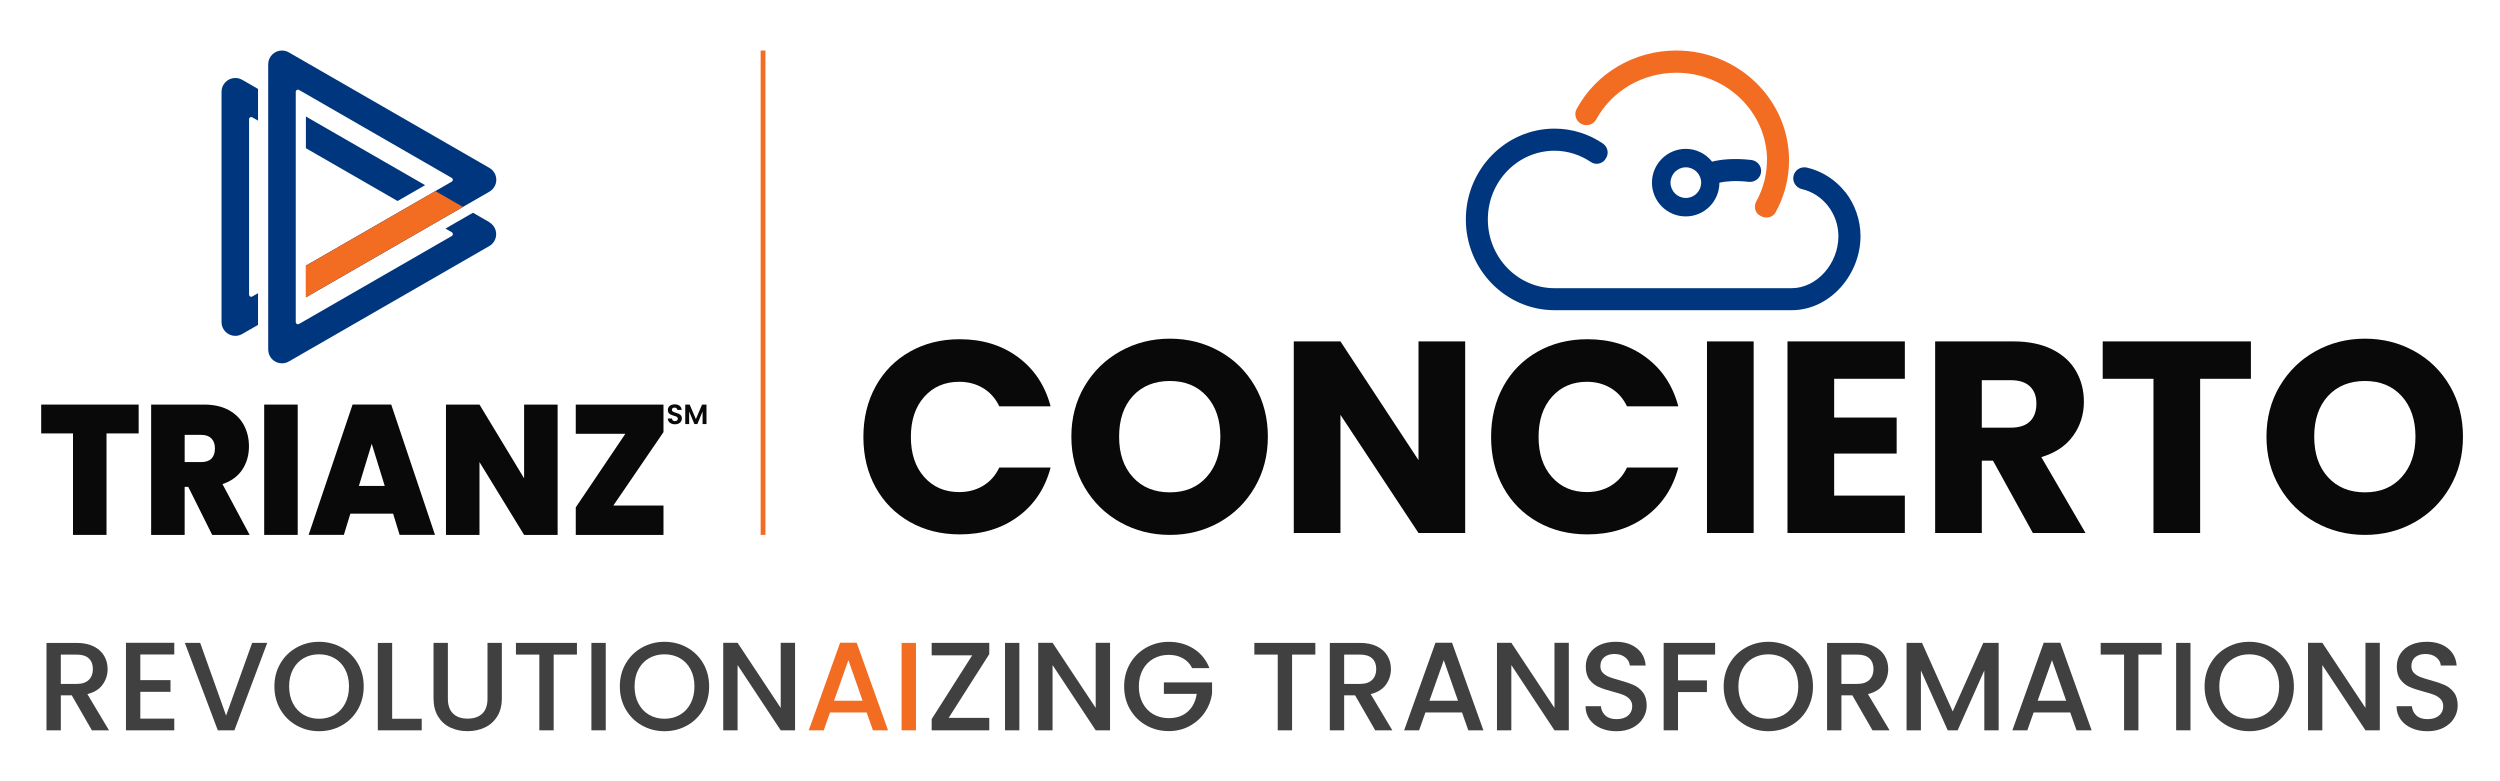
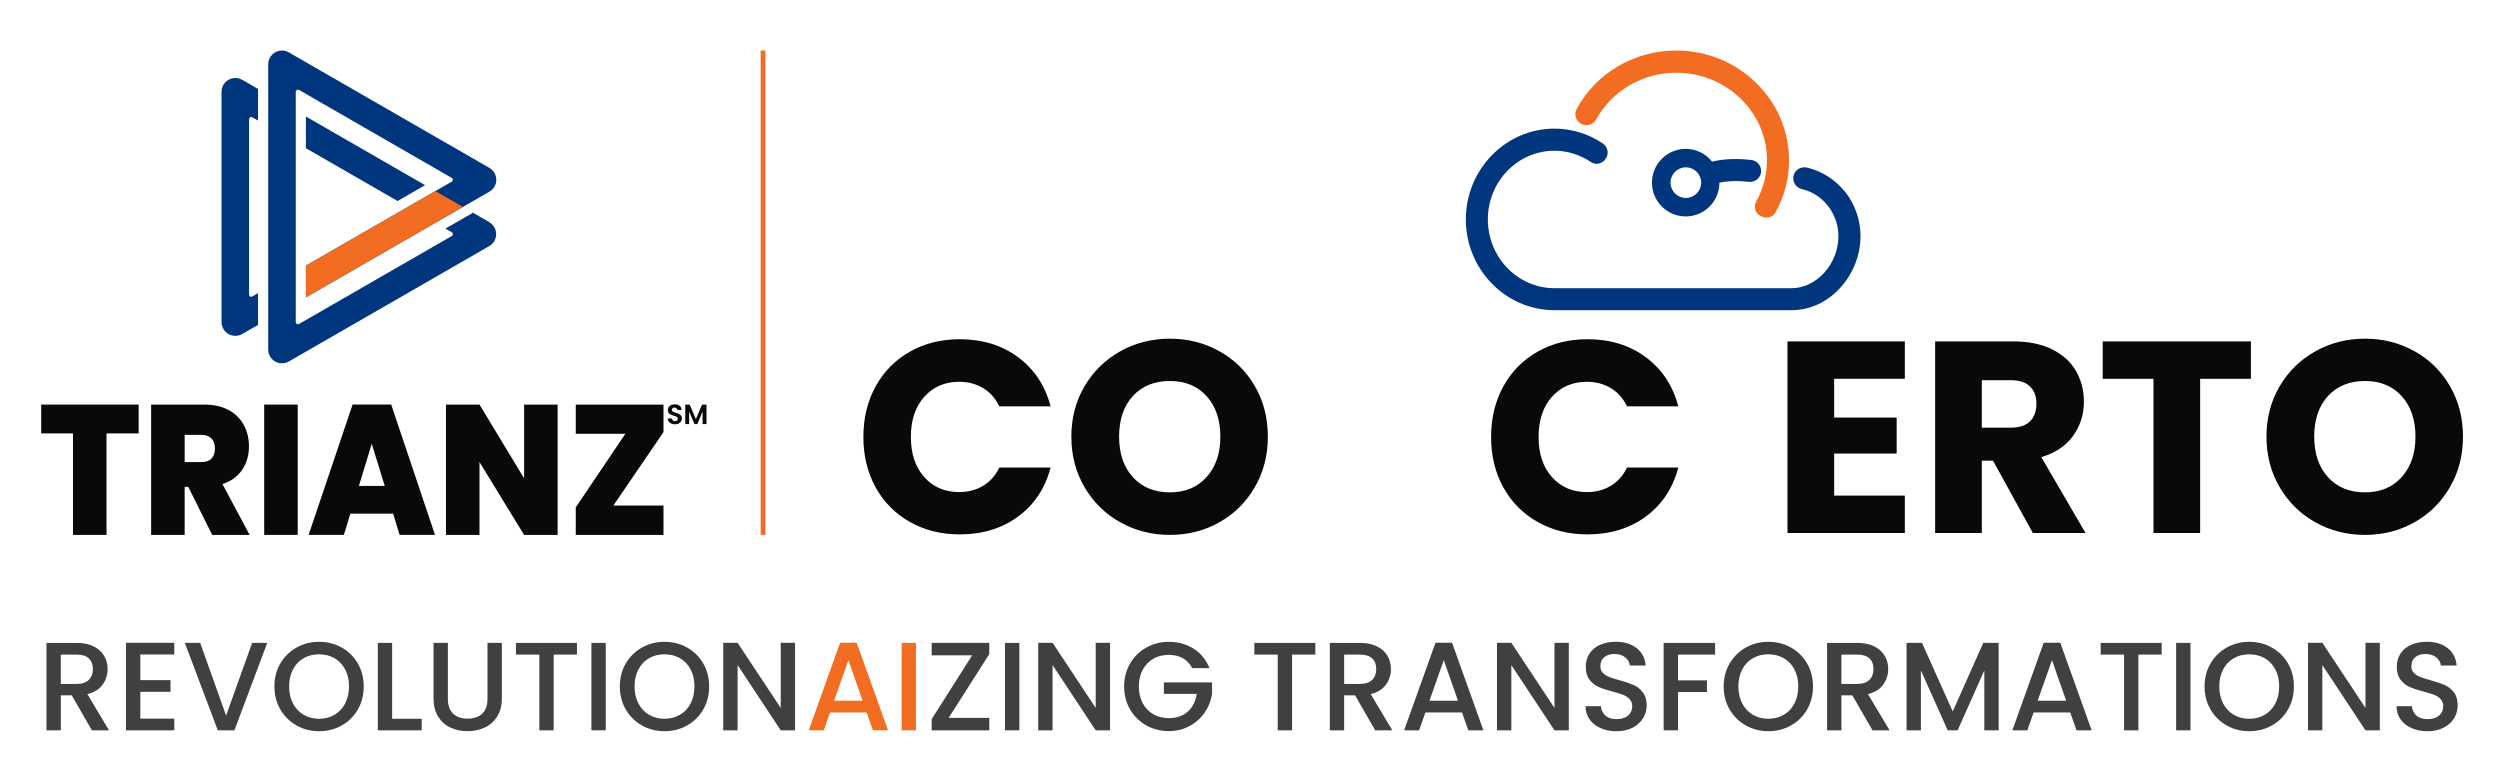
<svg xmlns="http://www.w3.org/2000/svg" id="Layer_20" data-name="Layer 20" viewBox="0 0 1600 500">
  <defs>
    <style>
      .cls-1 {
        fill: #00367e;
      }

      .cls-2 {
        fill: #f26c21;
      }

      .cls-3 {
        fill: #090909;
      }

      .cls-4 {
        fill: #404041;
      }

      .cls-5 {
        fill: #f36c24;
      }
    </style>
  </defs>
  <g>
    <g>
      <path class="cls-4" d="M58.81,467.41l-12.88-22.38h-7v22.38h-9.18v-55.95h19.32c4.29,0,7.93.75,10.91,2.25,2.98,1.5,5.21,3.52,6.68,6.04,1.48,2.52,2.21,5.34,2.21,8.45,0,3.65-1.06,6.96-3.18,9.94-2.12,2.98-5.38,5-9.78,6.08l13.85,23.19h-10.95ZM38.92,437.7h10.14c3.43,0,6.02-.86,7.77-2.58,1.74-1.72,2.62-4.03,2.62-6.92s-.86-5.17-2.58-6.8c-1.72-1.64-4.32-2.46-7.81-2.46h-10.14v18.76Z" />
      <path class="cls-4" d="M89.8,418.86v16.42h19.32v7.49h-19.32v17.15h21.74v7.49h-30.92v-56.03h30.92v7.49h-21.74Z" />
      <path class="cls-4" d="M171.03,411.45l-21.01,55.95h-10.63l-21.09-55.95h9.82l16.58,46.53,16.67-46.53h9.66Z" />
      <path class="cls-4" d="M189.83,464.31c-4.38-2.44-7.84-5.85-10.39-10.22-2.55-4.37-3.82-9.3-3.82-14.77s1.27-10.39,3.82-14.73c2.55-4.35,6.01-7.74,10.39-10.18,4.37-2.44,9.16-3.66,14.37-3.66s10.08,1.22,14.45,3.66c4.37,2.44,7.82,5.84,10.35,10.18,2.52,4.35,3.78,9.26,3.78,14.73s-1.26,10.4-3.78,14.77c-2.52,4.38-5.97,7.78-10.35,10.22-4.38,2.44-9.19,3.66-14.45,3.66s-10-1.22-14.37-3.66ZM214.1,457.46c2.9-1.69,5.17-4.11,6.8-7.25,1.64-3.14,2.46-6.78,2.46-10.91s-.82-7.75-2.46-10.87c-1.64-3.11-3.9-5.5-6.8-7.17-2.9-1.66-6.2-2.5-9.9-2.5s-7,.83-9.9,2.5c-2.9,1.67-5.17,4.05-6.8,7.17-1.64,3.11-2.46,6.74-2.46,10.87s.82,7.77,2.46,10.91c1.64,3.14,3.9,5.55,6.8,7.25,2.9,1.69,6.2,2.54,9.9,2.54s7-.84,9.9-2.54Z" />
      <path class="cls-4" d="M250.98,460h18.92v7.41h-28.1v-55.95h9.18v48.55Z" />
      <path class="cls-4" d="M286.64,411.45v35.67c0,4.24,1.11,7.43,3.34,9.58,2.23,2.15,5.33,3.22,9.3,3.22s7.15-1.07,9.38-3.22c2.23-2.15,3.34-5.34,3.34-9.58v-35.67h9.18v35.5c0,4.56-.99,8.43-2.98,11.59-1.99,3.17-4.64,5.53-7.97,7.08-3.33,1.56-7,2.33-11.03,2.33s-7.69-.78-10.99-2.33c-3.3-1.56-5.92-3.92-7.85-7.08s-2.9-7.03-2.9-11.59v-35.5h9.18Z" />
      <path class="cls-4" d="M369.24,411.45v7.49h-14.89v48.47h-9.18v-48.47h-14.97v-7.49h39.05Z" />
      <path class="cls-4" d="M387.68,411.45v55.95h-9.18v-55.95h9.18Z" />
      <path class="cls-4" d="M410.9,464.31c-4.38-2.44-7.84-5.85-10.39-10.22-2.55-4.37-3.82-9.3-3.82-14.77s1.27-10.39,3.82-14.73c2.55-4.35,6.01-7.74,10.39-10.18,4.37-2.44,9.16-3.66,14.37-3.66s10.08,1.22,14.45,3.66c4.37,2.44,7.82,5.84,10.35,10.18,2.52,4.35,3.78,9.26,3.78,14.73s-1.26,10.4-3.78,14.77c-2.52,4.38-5.97,7.78-10.35,10.22-4.38,2.44-9.19,3.66-14.45,3.66s-10-1.22-14.37-3.66ZM435.18,457.46c2.9-1.69,5.17-4.11,6.8-7.25,1.64-3.14,2.46-6.78,2.46-10.91s-.82-7.75-2.46-10.87c-1.64-3.11-3.9-5.5-6.8-7.17-2.9-1.66-6.2-2.5-9.9-2.5s-7,.83-9.9,2.5c-2.9,1.67-5.17,4.05-6.8,7.17-1.64,3.11-2.46,6.74-2.46,10.87s.82,7.77,2.46,10.91c1.64,3.14,3.9,5.55,6.8,7.25,2.9,1.69,6.2,2.54,9.9,2.54s7-.84,9.9-2.54Z" />
      <path class="cls-4" d="M508.84,467.41h-9.18l-27.61-41.78v41.78h-9.18v-56.03h9.18l27.61,41.7v-41.7h9.18v56.03Z" />
      <path class="cls-4" d="M607.14,459.44h26v7.97h-36.87v-7.17l25.92-40.82h-25.92v-7.97h36.87v7.17l-26,40.82Z" />
      <path class="cls-4" d="M652.39,411.45v55.95h-9.18v-55.95h9.18Z" />
      <path class="cls-4" d="M710.43,467.41h-9.18l-27.61-41.78v41.78h-9.18v-56.03h9.18l27.61,41.7v-41.7h9.18v56.03Z" />
      <path class="cls-4" d="M763,427.56c-1.45-2.79-3.46-4.9-6.04-6.32-2.58-1.42-5.55-2.13-8.94-2.13-3.7,0-7,.83-9.9,2.5-2.9,1.66-5.17,4.03-6.8,7.08-1.64,3.06-2.46,6.6-2.46,10.63s.82,7.58,2.46,10.67c1.64,3.09,3.9,5.46,6.8,7.12,2.9,1.66,6.2,2.5,9.9,2.5,4.99,0,9.04-1.39,12.16-4.19,3.11-2.79,5.02-6.57,5.72-11.35h-21.01v-7.33h30.83v7.17c-.59,4.35-2.13,8.35-4.63,12-2.5,3.65-5.74,6.56-9.74,8.74-4,2.17-8.44,3.26-13.32,3.26-5.26,0-10.06-1.22-14.41-3.66-4.35-2.44-7.8-5.84-10.35-10.18-2.55-4.35-3.82-9.26-3.82-14.73s1.27-10.39,3.82-14.73c2.55-4.35,6.01-7.74,10.39-10.18,4.37-2.44,9.16-3.66,14.37-3.66,5.96,0,11.26,1.46,15.9,4.39,4.64,2.93,8.01,7.07,10.1,12.44h-11.03Z" />
      <path class="cls-4" d="M841.82,411.45v7.49h-14.89v48.47h-9.18v-48.47h-14.97v-7.49h39.05Z" />
      <path class="cls-4" d="M880.14,467.41l-12.88-22.38h-7v22.38h-9.18v-55.95h19.32c4.29,0,7.93.75,10.91,2.25,2.98,1.5,5.21,3.52,6.68,6.04,1.48,2.52,2.21,5.34,2.21,8.45,0,3.65-1.06,6.96-3.18,9.94-2.12,2.98-5.38,5-9.78,6.08l13.85,23.19h-10.95ZM860.26,437.7h10.14c3.43,0,6.02-.86,7.77-2.58,1.74-1.72,2.62-4.03,2.62-6.92s-.86-5.17-2.58-6.8c-1.72-1.64-4.32-2.46-7.81-2.46h-10.14v18.76Z" />
      <path class="cls-4" d="M935.69,455.97h-23.43l-4.03,11.43h-9.58l20.05-56.03h10.63l20.05,56.03h-9.66l-4.03-11.43ZM933.12,448.49l-9.1-26-9.18,26h18.28Z" />
      <path class="cls-4" d="M1004.04,467.41h-9.18l-27.61-41.78v41.78h-9.18v-56.03h9.18l27.61,41.7v-41.7h9.18v56.03Z" />
      <path class="cls-4" d="M1024.41,466c-3.01-1.31-5.37-3.18-7.08-5.59-1.72-2.42-2.58-5.23-2.58-8.45h9.82c.21,2.42,1.17,4.4,2.86,5.96,1.69,1.56,4.07,2.33,7.12,2.33s5.64-.76,7.41-2.29c1.77-1.53,2.66-3.5,2.66-5.92,0-1.88-.55-3.41-1.65-4.59-1.1-1.18-2.47-2.09-4.11-2.74-1.64-.64-3.9-1.34-6.8-2.09-3.65-.97-6.62-1.94-8.9-2.94-2.28-.99-4.23-2.54-5.84-4.63-1.61-2.09-2.42-4.88-2.42-8.37,0-3.22.81-6.04,2.42-8.45,1.61-2.42,3.86-4.27,6.76-5.56,2.9-1.29,6.25-1.93,10.06-1.93,5.42,0,9.86,1.36,13.32,4.07,3.46,2.71,5.38,6.43,5.76,11.15h-10.14c-.16-2.04-1.13-3.78-2.9-5.23-1.77-1.45-4.11-2.17-7-2.17-2.63,0-4.78.67-6.44,2.01-1.66,1.34-2.5,3.27-2.5,5.8,0,1.72.52,3.13,1.57,4.23,1.05,1.1,2.38,1.97,3.99,2.62,1.61.64,3.81,1.34,6.6,2.09,3.7,1.02,6.72,2.04,9.06,3.06,2.33,1.02,4.32,2.59,5.96,4.71,1.64,2.12,2.46,4.95,2.46,8.49,0,2.85-.77,5.53-2.29,8.05-1.53,2.52-3.76,4.55-6.68,6.08-2.93,1.53-6.37,2.29-10.35,2.29-3.76,0-7.14-.66-10.14-1.97Z" />
      <path class="cls-4" d="M1097.67,411.45v7.49h-23.75v16.5h18.52v7.49h-18.52v24.47h-9.18v-55.95h32.93Z" />
      <path class="cls-4" d="M1117.36,464.31c-4.38-2.44-7.84-5.85-10.39-10.22-2.55-4.37-3.82-9.3-3.82-14.77s1.27-10.39,3.82-14.73c2.55-4.35,6.01-7.74,10.39-10.18,4.37-2.44,9.16-3.66,14.37-3.66s10.08,1.22,14.45,3.66c4.37,2.44,7.82,5.84,10.35,10.18,2.52,4.35,3.78,9.26,3.78,14.73s-1.26,10.4-3.78,14.77c-2.52,4.38-5.97,7.78-10.35,10.22-4.38,2.44-9.19,3.66-14.45,3.66s-10-1.22-14.37-3.66ZM1141.63,457.46c2.9-1.69,5.17-4.11,6.8-7.25,1.64-3.14,2.46-6.78,2.46-10.91s-.82-7.75-2.46-10.87c-1.64-3.11-3.9-5.5-6.8-7.17-2.9-1.66-6.2-2.5-9.9-2.5s-7,.83-9.9,2.5c-2.9,1.67-5.17,4.05-6.8,7.17-1.64,3.11-2.46,6.74-2.46,10.87s.82,7.77,2.46,10.91c1.64,3.14,3.9,5.55,6.8,7.25,2.9,1.69,6.2,2.54,9.9,2.54s7-.84,9.9-2.54Z" />
      <path class="cls-4" d="M1198.39,467.41l-12.88-22.38h-7v22.38h-9.18v-55.95h19.32c4.29,0,7.93.75,10.91,2.25,2.98,1.5,5.21,3.52,6.68,6.04,1.48,2.52,2.21,5.34,2.21,8.45,0,3.65-1.06,6.96-3.18,9.94-2.12,2.98-5.38,5-9.78,6.08l13.85,23.19h-10.95ZM1178.5,437.7h10.14c3.43,0,6.02-.86,7.77-2.58,1.74-1.72,2.62-4.03,2.62-6.92s-.86-5.17-2.58-6.8c-1.72-1.64-4.32-2.46-7.81-2.46h-10.14v18.76Z" />
      <path class="cls-4" d="M1279.14,411.45v55.95h-9.18v-38.32l-17.07,38.32h-6.36l-17.15-38.32v38.32h-9.18v-55.95h9.9l19.64,43.88,19.56-43.88h9.82Z" />
      <path class="cls-4" d="M1324.95,455.97h-23.43l-4.03,11.43h-9.58l20.05-56.03h10.63l20.05,56.03h-9.66l-4.03-11.43ZM1322.37,448.49l-9.1-26-9.18,26h18.28Z" />
      <path class="cls-4" d="M1383.48,411.45v7.49h-14.89v48.47h-9.18v-48.47h-14.97v-7.49h39.05Z" />
      <path class="cls-4" d="M1401.91,411.45v55.95h-9.18v-55.95h9.18Z" />
      <path class="cls-4" d="M1425.14,464.31c-4.38-2.44-7.84-5.85-10.39-10.22-2.55-4.37-3.82-9.3-3.82-14.77s1.27-10.39,3.82-14.73c2.55-4.35,6.01-7.74,10.39-10.18,4.37-2.44,9.16-3.66,14.37-3.66s10.08,1.22,14.45,3.66c4.37,2.44,7.82,5.84,10.35,10.18,2.52,4.35,3.78,9.26,3.78,14.73s-1.26,10.4-3.78,14.77c-2.52,4.38-5.97,7.78-10.35,10.22-4.38,2.44-9.19,3.66-14.45,3.66s-10-1.22-14.37-3.66ZM1449.41,457.46c2.9-1.69,5.17-4.11,6.8-7.25,1.64-3.14,2.46-6.78,2.46-10.91s-.82-7.75-2.46-10.87c-1.64-3.11-3.9-5.5-6.8-7.17-2.9-1.66-6.2-2.5-9.9-2.5s-7,.83-9.9,2.5c-2.9,1.67-5.17,4.05-6.8,7.17-1.64,3.11-2.46,6.74-2.46,10.87s.82,7.77,2.46,10.91c1.64,3.14,3.9,5.55,6.8,7.25,2.9,1.69,6.2,2.54,9.9,2.54s7-.84,9.9-2.54Z" />
      <path class="cls-4" d="M1523.08,467.41h-9.18l-27.61-41.78v41.78h-9.18v-56.03h9.18l27.61,41.7v-41.7h9.18v56.03Z" />
      <path class="cls-4" d="M1543.45,466c-3.01-1.31-5.37-3.18-7.08-5.59-1.72-2.42-2.58-5.23-2.58-8.45h9.82c.21,2.42,1.17,4.4,2.86,5.96,1.69,1.56,4.07,2.33,7.12,2.33s5.64-.76,7.41-2.29c1.77-1.53,2.66-3.5,2.66-5.92,0-1.88-.55-3.41-1.65-4.59-1.1-1.18-2.47-2.09-4.11-2.74-1.64-.64-3.9-1.34-6.8-2.09-3.65-.97-6.62-1.94-8.9-2.94-2.28-.99-4.23-2.54-5.84-4.63-1.61-2.09-2.42-4.88-2.42-8.37,0-3.22.81-6.04,2.42-8.45,1.61-2.42,3.86-4.27,6.76-5.56,2.9-1.29,6.25-1.93,10.06-1.93,5.42,0,9.86,1.36,13.32,4.07,3.46,2.71,5.38,6.43,5.76,11.15h-10.14c-.16-2.04-1.13-3.78-2.9-5.23-1.77-1.45-4.11-2.17-7-2.17-2.63,0-4.78.67-6.44,2.01-1.66,1.34-2.5,3.27-2.5,5.8,0,1.72.52,3.13,1.57,4.23,1.05,1.1,2.38,1.97,3.99,2.62,1.61.64,3.81,1.34,6.6,2.09,3.7,1.02,6.72,2.04,9.06,3.06,2.33,1.02,4.32,2.59,5.96,4.71,1.64,2.12,2.46,4.95,2.46,8.49,0,2.85-.77,5.53-2.29,8.05-1.53,2.52-3.76,4.55-6.68,6.08-2.93,1.53-6.37,2.29-10.35,2.29-3.76,0-7.14-.66-10.14-1.97Z" />
    </g>
    <path class="cls-2" d="M554.65,455.97h-23.43l-4.03,11.43h-9.58l20.05-56.03h10.63l20.05,56.03h-9.66l-4.03-11.43ZM552.07,448.49l-9.1-26-9.18,26h18.28Z" />
    <path class="cls-2" d="M586.21,411.45v55.95h-9.18v-55.95h9.18Z" />
  </g>
  <g>
    <g>
      <g>
        <g>
          <path class="cls-3" d="M88.74,258.93v18.46h-20.57v64.95h-21.45v-64.95h-20.36v-18.46h62.38Z" />
          <path class="cls-3" d="M135.8,342.34l-15.32-30.76h-2.3v30.76h-21.45v-83.41h33.82c6.2,0,11.46,1.16,15.76,3.49,4.3,2.33,7.55,5.53,9.74,9.59,2.19,4.06,3.28,8.62,3.28,13.66,0,5.68-1.44,10.67-4.32,14.97-2.88,4.3-7.1,7.36-12.64,9.17l17.4,32.54h-23.97ZM118.18,295.72h10.62c2.92,0,5.1-.75,6.57-2.25,1.46-1.5,2.19-3.67,2.19-6.51,0-2.68-.75-4.79-2.24-6.33-1.5-1.54-3.67-2.31-6.51-2.31h-10.62v17.39Z" />
          <path class="cls-3" d="M190.53,258.93v83.41h-21.45v-83.41h21.45Z" />
          <path class="cls-3" d="M251.59,328.73h-27.36l-4.16,13.6h-22.55l28.13-83.41h24.73l28.02,83.41h-22.65l-4.16-13.6ZM246.23,310.99l-8.32-26.97-8.21,26.97h16.53Z" />
          <path class="cls-3" d="M356.88,342.34h-21.45l-28.56-46.62v46.62h-21.45v-83.41h21.45l28.56,47.2v-47.2h21.45v83.41Z" />
          <path class="cls-3" d="M392.56,323.53h32.07v18.81h-56.14v-17.63l31.74-47.09h-31.74v-18.69h56.14v17.62l-32.07,46.97Z" />
        </g>
        <g>
          <path class="cls-3" d="M429.65,271.1c-.7-.3-1.25-.73-1.65-1.28-.4-.56-.61-1.22-.62-1.98h2.68c.04.52.22.92.54,1.22s.78.45,1.35.45,1.04-.14,1.37-.42c.33-.28.5-.65.5-1.1,0-.37-.11-.67-.34-.91-.23-.24-.51-.43-.85-.57-.34-.14-.81-.28-1.4-.45-.81-.24-1.47-.47-1.97-.71-.51-.24-.94-.58-1.3-1.05-.36-.47-.54-1.1-.54-1.89,0-.74.19-1.38.55-1.93s.89-.97,1.55-1.26c.67-.29,1.43-.44,2.29-.44,1.28,0,2.33.31,3.13.94.8.62,1.25,1.5,1.33,2.62h-2.75c-.02-.43-.21-.78-.54-1.06-.34-.28-.79-.42-1.35-.42-.49,0-.88.13-1.17.38-.29.25-.44.61-.44,1.09,0,.33.11.61.33.83.22.22.5.4.82.54.33.14.79.29,1.38.47.81.24,1.47.48,1.98.71.51.24.95.6,1.32,1.07.37.47.55,1.1.55,1.88,0,.66-.17,1.28-.52,1.85-.35.57-.85,1.03-1.52,1.37-.67.34-1.46.51-2.37.51s-1.65-.15-2.35-.45Z" />
          <path class="cls-3" d="M452.15,258.96v12.46h-2.5v-8.1l-3.34,8.1h-1.89l-3.36-8.1v8.1h-2.5v-12.46h2.84l3.96,9.26,3.96-9.26h2.82Z" />
        </g>
      </g>
      <g>
        <g>
          <path class="cls-1" d="M154.99,51.09c-1.29-.75-2.79-1.18-4.4-1.18-4.86,0-8.81,3.93-8.81,8.78,0,0,0,.02,0,.02h0v147.44h0s0,.01,0,.02c0,4.85,3.94,8.78,8.81,8.78,1.6,0,3.1-.43,4.4-1.18h0s10.15-5.84,10.15-5.84v-20.29l-3.46,1.99-.35.2c-.16.07-.34.11-.52.11-.72,0-1.31-.53-1.41-1.23v-112.59c.1-.69.69-1.22,1.41-1.22.18,0,.35.04.51.1l.37.21,3.45,1.99v-20.29l-10.15-5.84h0Z" />
          <path class="cls-1" d="M313.18,142.27l.04-.06-10.52-6.06-17.61,10.14,3.85,2.22.32.18c.35.26.58.67.58,1.14s-.23.88-.58,1.14l-.31.18-97.38,56.08s-.43.29-.87.3c-.76,0-1.38-.59-1.42-1.34V58.72c.05-.74.66-1.34,1.42-1.34.2,0,.38.04.55.11l.3.17,97.35,56.07.38.22c.33.26.54.66.54,1.11s-.22.87-.57,1.13l-.34.19-93.13,53.63v20.29l117.44-67.63h0c2.63-1.53,4.41-4.36,4.41-7.61s-1.78-6.09-4.41-7.61h0S185.03,33.63,185.03,33.63c-1.34-.81-2.9-1.29-4.57-1.29-4.86,0-8.81,3.93-8.81,8.78,0,.07,0,.14,0,.21h0v182.41h0c0,4.86,3.94,8.79,8.81,8.79,1.61,0,3.12-.44,4.41-1.19h0s128.31-73.88,128.31-73.88h0c1.29-.75,2.41-1.83,3.2-3.2,2.43-4.2.99-9.57-3.21-12Z" />
          <polygon class="cls-1" points="195.77 74.57 195.77 94.85 254.45 128.65 272.06 118.5 195.77 74.57" />
        </g>
        <polygon class="cls-2" points="195.77 170.02 195.77 190.3 296.26 132.44 278.65 122.29 195.77 170.02" />
      </g>
    </g>
    <g>
      <path class="cls-2" d="M1130.85,102.52c0,9.24-2.35,18.2-6.76,26.24-1.64,2.92-1.14,6.68,1.49,8.75h.14c3.48,2.77,8.53,2.2,10.67-1.64,5.62-10.17,8.6-21.55,8.6-33.28,0-38.75-32.36-70.26-72.18-70.26-26.74,0-51.2,14.29-63.71,37.33-.92,1.64-1.14,3.56-.57,5.4.5,1.78,1.71,3.27,3.41,4.2,3.48,1.85,7.75.57,9.6-2.77,10.1-18.49,29.79-29.94,51.34-29.94,32,0,58.03,25.17,58.03,56.11l-.07-.14Z" />
      <g>
        <path class="cls-1" d="M1180.91,122.86c-6.26-7.89-15-13.44-24.6-15.64-1.78-.36-3.7-.07-5.33.92-1.56,1-2.7,2.56-3.13,4.41-.43,1.85-.07,3.7.92,5.33,1,1.56,2.56,2.7,4.41,3.13,13.58,3.13,23.4,15.79,23.4,30.15,0,17.71-13.94,33.28-29.94,33.28h-151.75c-23.54,0-42.67-19.7-42.67-44.02s19.13-43.95,42.67-43.95c8.53,0,16.57,2.7,23.32,7.25,2.92,1.99,6.83,1.21,9.03-1.49v-.14c2.77-3.27,1.99-7.96-1.49-10.31-8.89-5.97-19.48-9.46-30.86-9.46-31.29,0-56.75,26.1-56.75,58.1s25.46,58.1,56.75,58.1h151.75c11.73,0,22.9-5.19,31.43-14.65,8.04-8.96,12.66-20.91,12.66-32.71,0-10.24-3.48-20.27-9.74-28.3h-.07Z" />
        <path class="cls-1" d="M1100.48,116.89c3.91-.85,10.24-1.49,18.77-.5,3.84.36,7.4-2.35,7.82-6.19.21-1.85-.28-3.7-1.49-5.19-1.21-1.49-2.84-2.42-4.76-2.63-11.59-1.35-19.98-.21-25.1,1.07-4.12-5.19-10.24-8.18-16.85-8.18-11.88,0-21.62,9.67-21.62,21.62s9.67,21.62,21.62,21.62,21.55-9.67,21.55-21.62h.07ZM1078.94,126.7c-5.4,0-9.81-4.41-9.81-9.81s4.41-9.81,9.81-9.81,9.81,4.41,9.81,9.81-4.41,9.81-9.81,9.81Z" />
      </g>
      <g>
        <path class="cls-3" d="M560.43,247.23c5.24-9.49,12.55-16.88,21.92-22.18,9.37-5.3,20-7.95,31.87-7.95,14.56,0,27.02,3.84,37.38,11.53,10.36,7.68,17.29,18.17,20.79,31.44h-32.84c-2.44-5.12-5.91-9.02-10.39-11.7-4.48-2.68-9.58-4.02-15.28-4.02-9.2,0-16.65,3.21-22.36,9.61-5.71,6.41-8.56,14.96-8.56,25.68s2.85,19.27,8.56,25.68c5.7,6.41,13.16,9.61,22.36,9.61,5.7,0,10.8-1.33,15.28-4.01,4.48-2.68,7.95-6.58,10.39-11.71h32.84c-3.49,13.28-10.42,23.73-20.79,31.36-10.36,7.63-22.82,11.44-37.38,11.44-11.88,0-22.51-2.65-31.87-7.95-9.38-5.3-16.68-12.66-21.92-22.09-5.24-9.43-7.86-20.2-7.86-32.31s2.62-22.91,7.86-32.4Z" />
        <path class="cls-3" d="M717.02,334.3c-9.61-5.35-17.24-12.84-22.88-22.44-5.65-9.61-8.47-20.41-8.47-32.4s2.82-22.76,8.47-32.31c5.64-9.55,13.27-17,22.88-22.36,9.61-5.35,20.17-8.04,31.7-8.04s22.09,2.68,31.7,8.04c9.61,5.35,17.17,12.81,22.71,22.36,5.53,9.55,8.3,20.32,8.3,32.31s-2.8,22.8-8.39,32.4c-5.59,9.61-13.16,17.09-22.71,22.44-9.55,5.36-20.09,8.04-31.61,8.04s-22.09-2.67-31.7-8.04ZM772.21,305.31c5.88-6.52,8.82-15.14,8.82-25.85s-2.94-19.47-8.82-25.94c-5.88-6.46-13.71-9.69-23.49-9.69s-17.79,3.2-23.67,9.61c-5.88,6.41-8.82,15.08-8.82,26.02s2.94,19.47,8.82,25.94c5.88,6.46,13.77,9.7,23.67,9.7s17.61-3.26,23.49-9.78Z" />
-         <path class="cls-3" d="M937.71,341.12h-29.87l-49.95-75.63v75.63h-29.87v-122.62h29.87l49.95,75.98v-75.98h29.87v122.62Z" />
        <path class="cls-3" d="M962.16,247.23c5.24-9.49,12.55-16.88,21.92-22.18,9.37-5.3,20-7.95,31.87-7.95,14.56,0,27.02,3.84,37.38,11.53,10.36,7.68,17.29,18.17,20.79,31.44h-32.84c-2.44-5.12-5.91-9.02-10.39-11.7-4.48-2.68-9.58-4.02-15.28-4.02-9.2,0-16.65,3.21-22.36,9.61-5.71,6.41-8.56,14.96-8.56,25.68s2.85,19.27,8.56,25.68c5.7,6.41,13.16,9.61,22.36,9.61,5.7,0,10.8-1.33,15.28-4.01,4.48-2.68,7.95-6.58,10.39-11.71h32.84c-3.49,13.28-10.42,23.73-20.79,31.36-10.36,7.63-22.82,11.44-37.38,11.44-11.88,0-22.51-2.65-31.87-7.95-9.38-5.3-16.68-12.66-21.92-22.09-5.24-9.43-7.86-20.2-7.86-32.31s2.62-22.91,7.86-32.4Z" />
-         <path class="cls-3" d="M1122.34,218.5v122.62h-29.87v-122.62h29.87Z" />
        <path class="cls-3" d="M1173.86,242.43v24.8h40v23.05h-40v26.9h45.24v23.93h-75.11v-122.62h75.11v23.93h-45.24Z" />
        <path class="cls-3" d="M1301.02,341.12l-25.5-46.29h-7.16v46.29h-29.87v-122.62h50.13c9.66,0,17.9,1.69,24.72,5.07,6.81,3.38,11.91,8,15.28,13.88,3.38,5.88,5.07,12.43,5.07,19.65,0,8.15-2.3,15.43-6.9,21.83-4.6,6.41-11.38,10.95-20.35,13.63l28.29,48.56h-33.71ZM1268.35,273.7h18.51c5.47,0,9.58-1.34,12.32-4.02,2.73-2.67,4.11-6.46,4.11-11.35s-1.37-8.32-4.11-11c-2.74-2.67-6.84-4.01-12.32-4.01h-18.51v30.39Z" />
        <path class="cls-3" d="M1440.58,218.5v23.93h-32.49v98.69h-29.87v-98.69h-32.49v-23.93h94.85Z" />
        <path class="cls-3" d="M1481.89,334.3c-9.61-5.35-17.24-12.84-22.88-22.44-5.65-9.61-8.47-20.41-8.47-32.4s2.82-22.76,8.47-32.31c5.64-9.55,13.27-17,22.88-22.36,9.61-5.35,20.17-8.04,31.7-8.04s22.09,2.68,31.7,8.04c9.61,5.35,17.17,12.81,22.71,22.36,5.53,9.55,8.3,20.32,8.3,32.31s-2.8,22.8-8.39,32.4c-5.59,9.61-13.16,17.09-22.71,22.44-9.55,5.36-20.09,8.04-31.61,8.04s-22.09-2.67-31.7-8.04ZM1537.08,305.31c5.88-6.52,8.82-15.14,8.82-25.85s-2.94-19.47-8.82-25.94c-5.88-6.46-13.71-9.69-23.49-9.69s-17.79,3.2-23.67,9.61c-5.88,6.41-8.82,15.08-8.82,26.02s2.94,19.47,8.82,25.94c5.88,6.46,13.77,9.7,23.67,9.7s17.61-3.26,23.49-9.78Z" />
      </g>
    </g>
    <rect class="cls-5" x="486.82" y="32.34" width="3.06" height="310" />
  </g>
</svg>